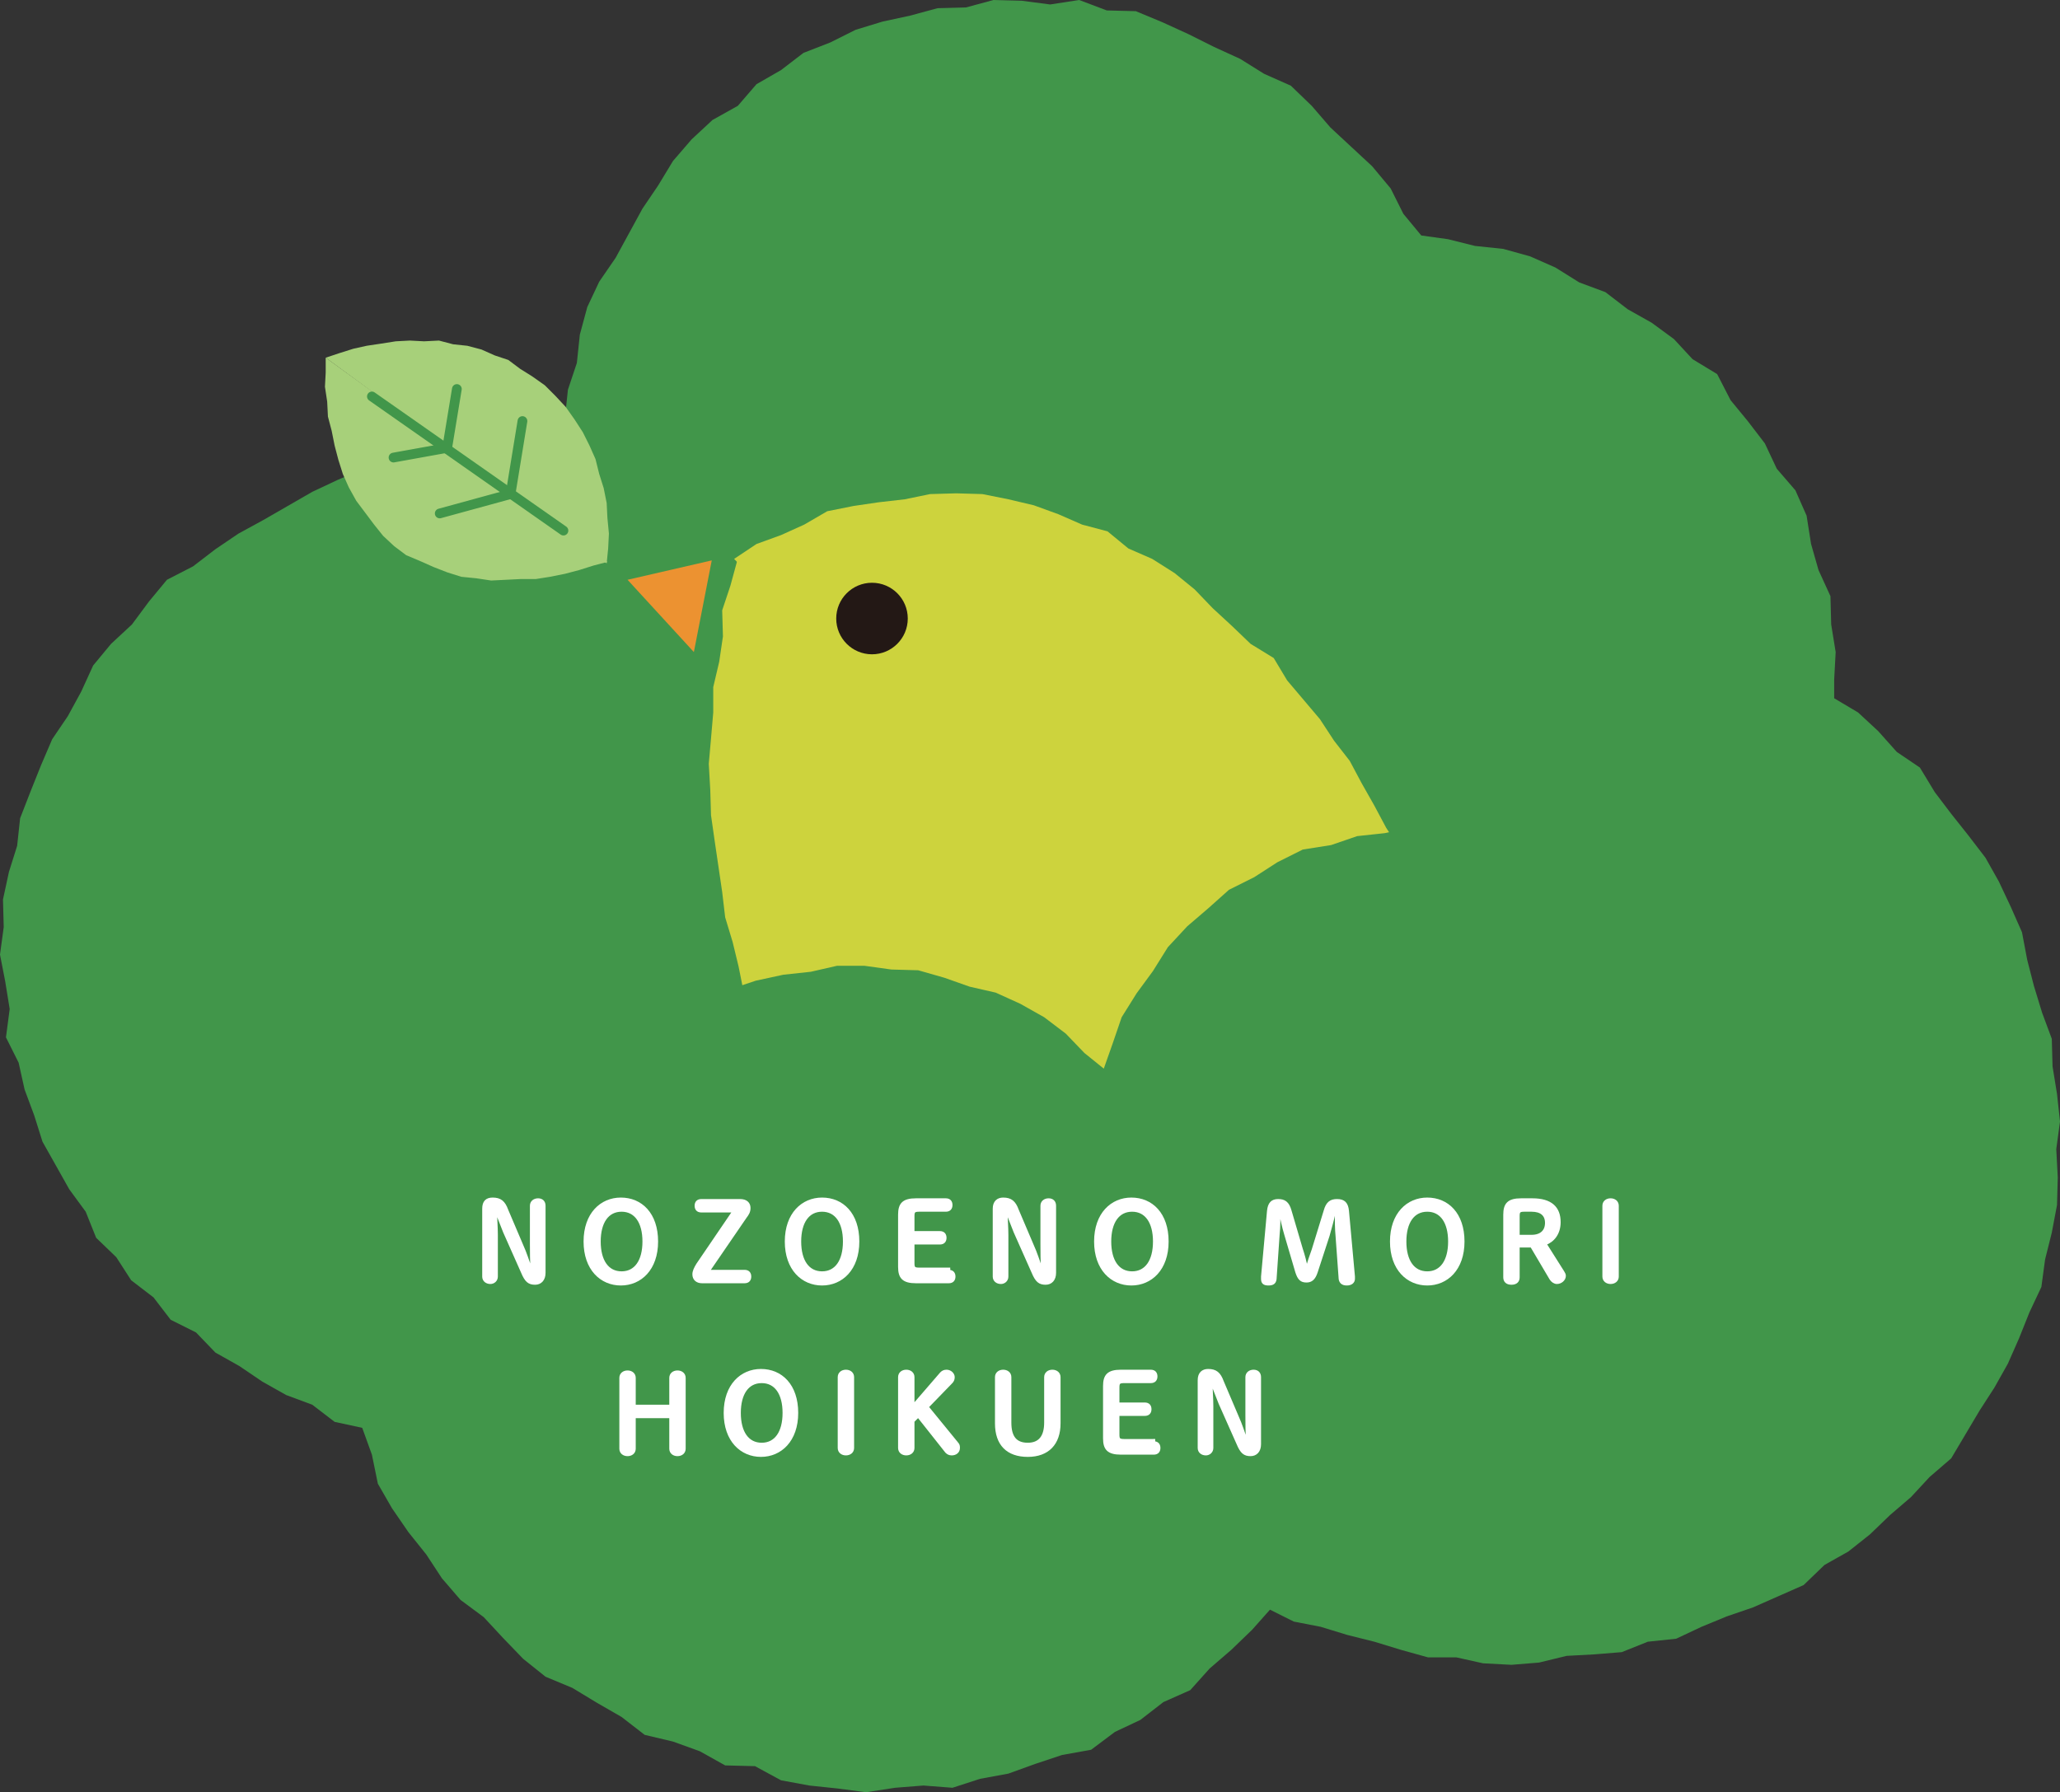
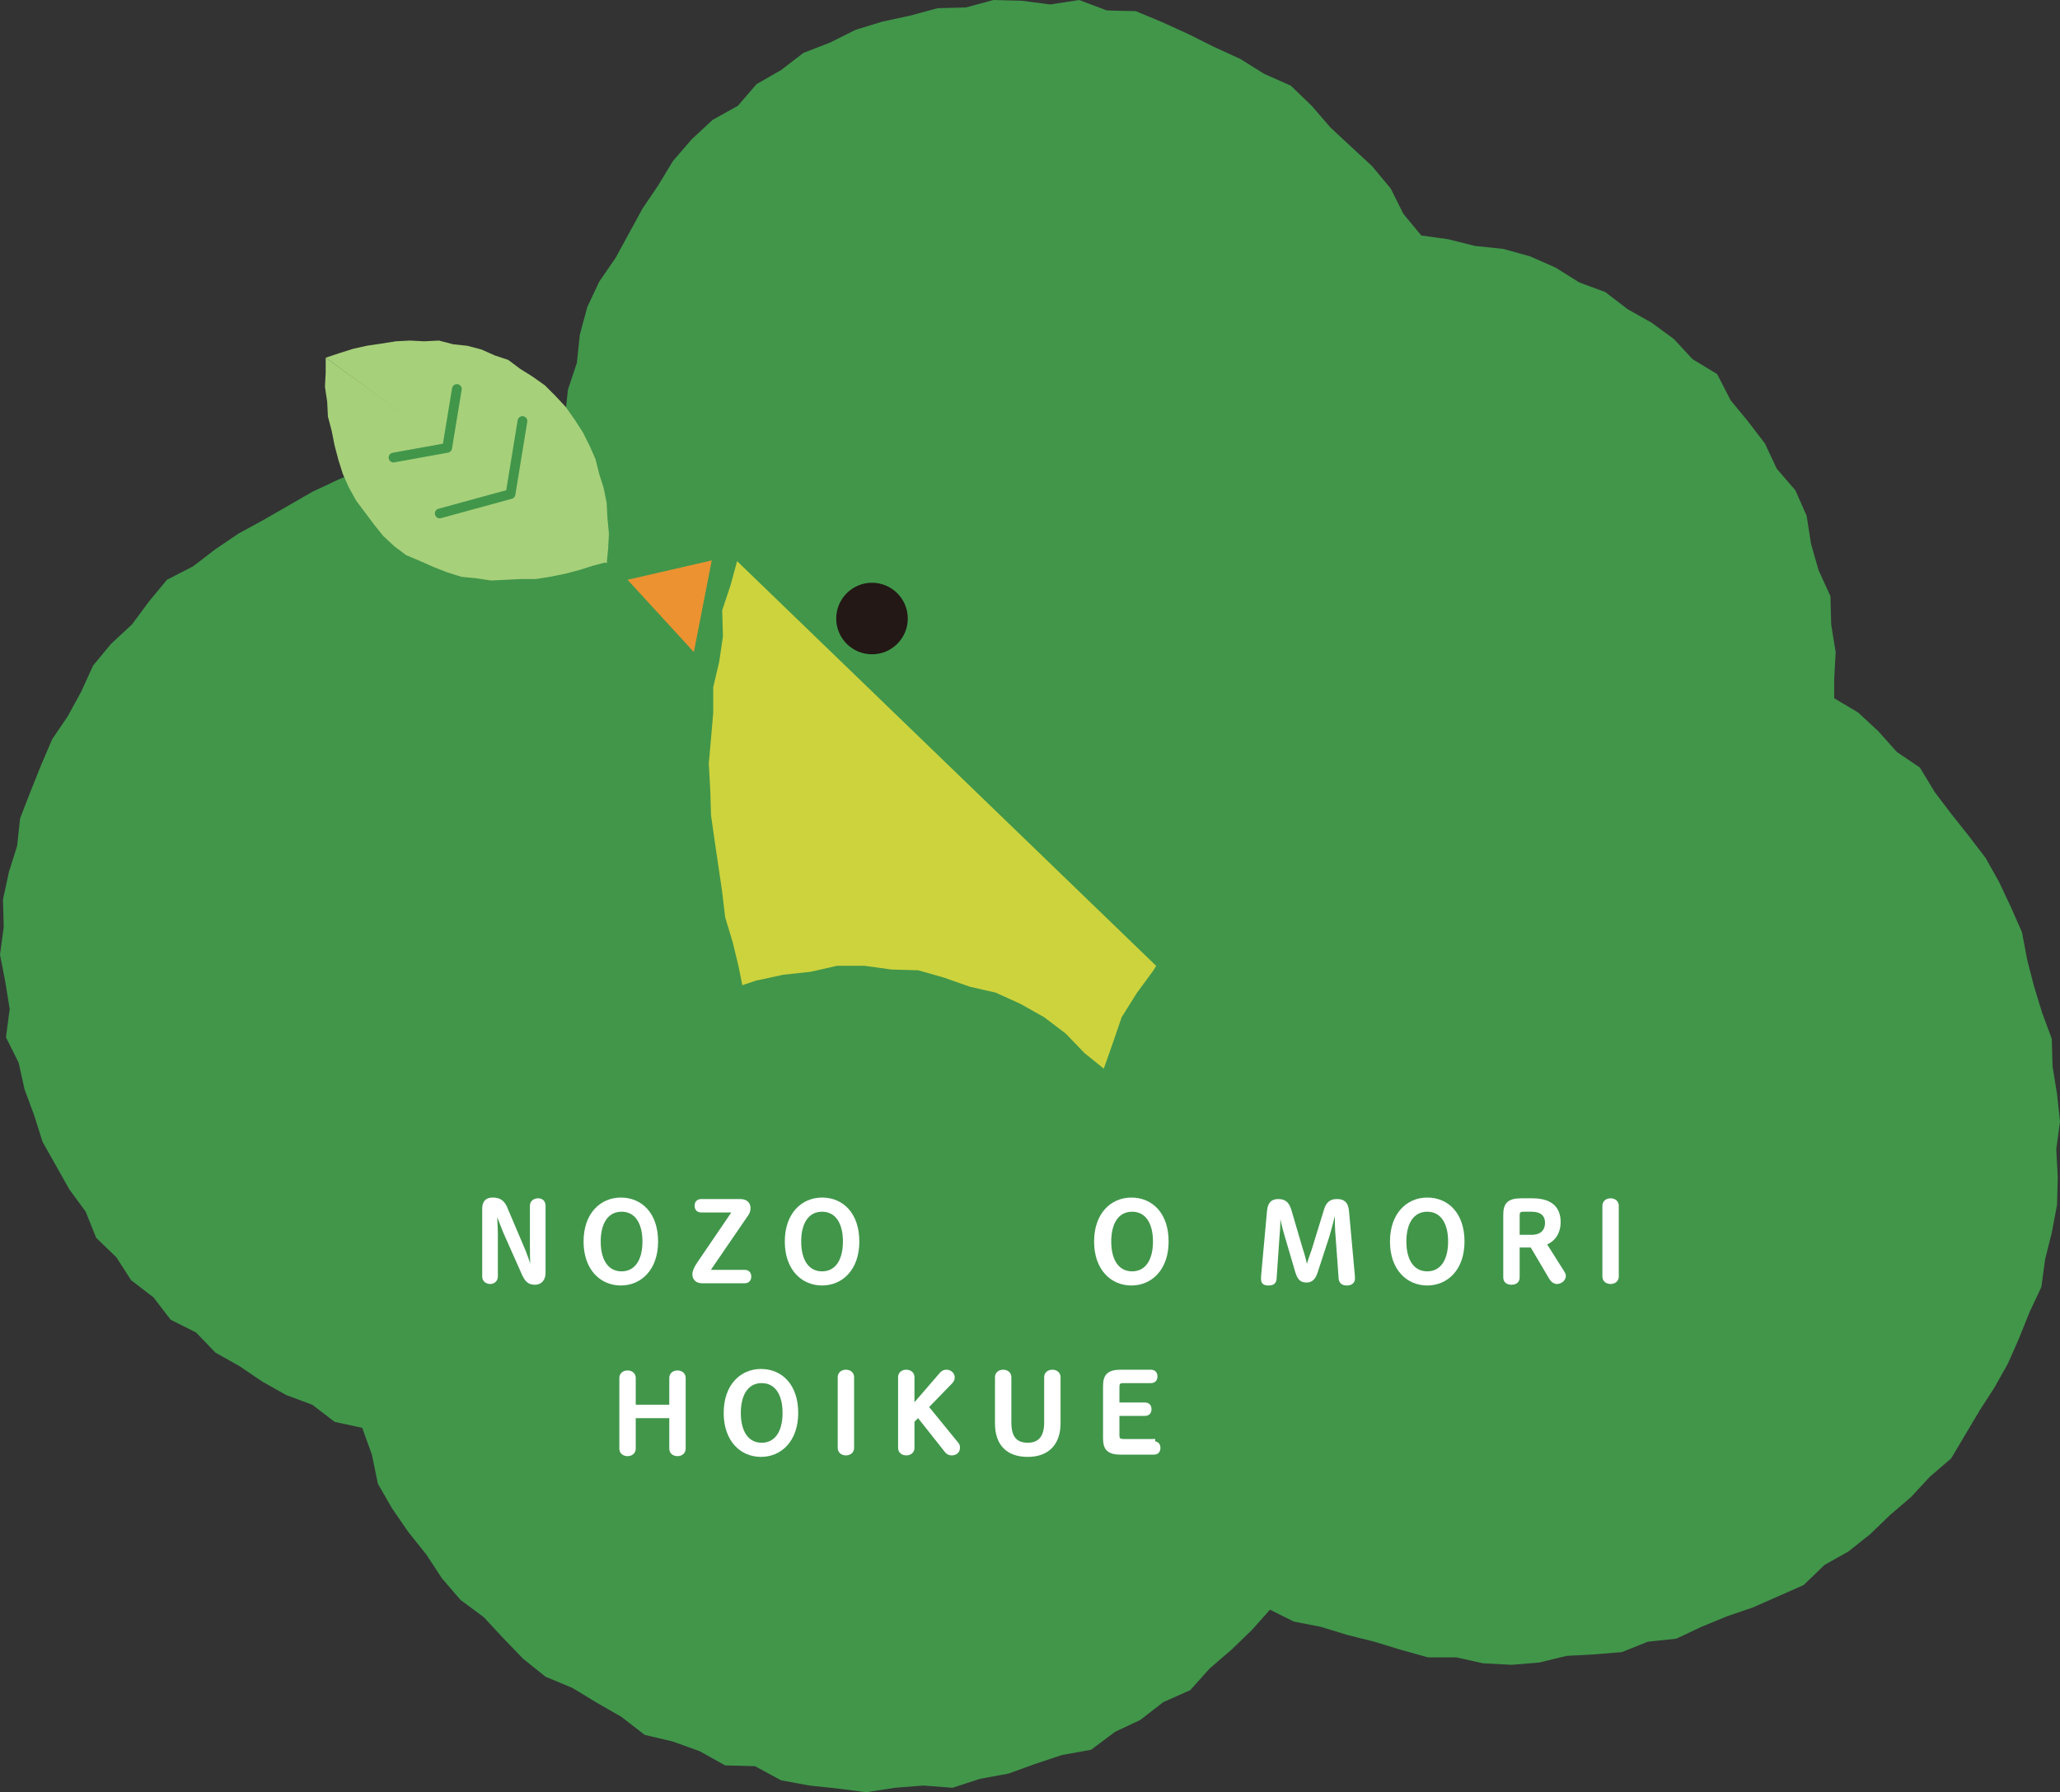
<svg xmlns="http://www.w3.org/2000/svg" version="1.1" id="レイヤー_1" x="0px" y="0px" width="276.4px" height="240.5px" viewBox="0 0 276.4 240.5" style="enable-background:new 0 0 276.4 240.5;" xml:space="preserve">
  <rect x="0" y="0" width="276.4" height="240.5" fill="#333333" stroke="none" />
  <style type="text/css">
	.st0{fill:#41964A;}
	.st1{fill:#CDD33D;}
	.st2{fill:#EC9231;}
	.st3{fill:#231815;}
	.st4{fill:#A7D07A;}
	.st5{fill:none;stroke:#41964A;stroke-width:1.306;stroke-linecap:round;stroke-linejoin:round;stroke-miterlimit:10;}
	.st6{fill:#FFFFFF;stroke:#FFFFFF;stroke-width:0.399;stroke-miterlimit:10;}
</style>
  <polygon class="st0" points="246.1,93.7 246.1,91.2 246.3,87.5 245.7,83.8 245.6,80 244,76.5 243,73 242.4,69.2 240.9,65.8   238.4,62.9 236.8,59.5 234.5,56.5 232.2,53.7 230.4,50.2 227.1,48.2 224.6,45.5 221.6,43.3 218.4,41.5 215.4,39.2 211.9,37.9   208.7,35.9 205.3,34.4 201.7,33.4 197.9,33 194.3,32.1 190.7,31.6 188.3,28.7 186.6,25.3 184.1,22.3 181.3,19.7 178.5,17.1   176,14.2 173.2,11.5 169.6,9.9 166.4,7.9 162.9,6.3 159.5,4.6 156,3 152.4,1.5 148.5,1.4 144.8,0 140.9,0.6 137.1,0.1 133.3,0   129.6,1 125.8,1.1 122.1,2.1 118.4,2.9 114.8,4 111.4,5.7 107.8,7.1 104.8,9.4 101.5,11.3 99,14.2 95.6,16.1 92.8,18.7 90.3,21.6   88.3,24.9 86.2,28 84.4,31.3 82.6,34.6 80.4,37.8 78.8,41.2 77.8,44.9 77.4,48.7 76.2,52.3 75.8,56.1 75.3,60 71.4,60.2 67.6,60.3   63.8,60.7 60,60.7 56.2,61.2 52.7,62.8 48.8,62.9 45.3,64.4 41.9,66 38.6,67.9 35.3,69.8 32,71.6 28.9,73.7 25.9,76 22.4,77.8   20,80.7 17.7,83.8 14.9,86.4 12.5,89.3 10.9,92.8 9.1,96.1 7,99.2 5.5,102.7 4.1,106.2 2.7,109.8 2.3,113.5 1.2,117 0.4,120.7   0.5,124.4 0,128.1 0.7,131.7 1.3,135.4 0.8,139.2 2.5,142.6 3.3,146.2 4.6,149.7 5.7,153.2 7.5,156.4 9.3,159.6 11.5,162.6   12.9,166.1 15.6,168.7 17.6,171.8 20.6,174.1 22.9,177.1 26.3,178.8 28.9,181.5 32.1,183.3 35.2,185.4 38.4,187.2 41.9,188.5   44.9,190.8 48.6,191.6 49.9,195.2 50.7,199.1 52.6,202.4 54.8,205.6 57.2,208.6 59.3,211.8 61.8,214.7 64.9,217 67.5,219.8   70.2,222.6 73.2,225 76.8,226.5 80.1,228.5 83.4,230.4 86.5,232.8 90.3,233.7 93.9,235 97.3,236.9 101.3,237 104.8,238.9   108.6,239.6 112.4,240 116.2,240.5 120.1,239.9 123.9,239.6 127.8,239.9 131.5,238.7 135.3,238 138.9,236.7 142.5,235.5   146.4,234.8 149.6,232.4 153,230.8 156.1,228.4 159.7,226.8 162.3,223.9 165.2,221.4 168,218.7 170.4,216 173.6,217.6 177.2,218.3   180.8,219.4 184.4,220.3 188,221.4 191.6,222.4 195.4,222.4 199,223.2 202.8,223.4 206.5,223.1 210.2,222.2 213.9,222 217.6,221.7   221.1,220.3 224.9,219.9 228.3,218.3 231.7,216.9 235.2,215.7 238.6,214.2 242,212.7 244.8,210 248,208.2 250.9,205.9 253.6,203.3   256.4,200.9 258.9,198.2 261.8,195.7 263.7,192.5 265.6,189.3 267.6,186.2 269.4,183 270.9,179.6 272.3,176.1 273.9,172.7   274.4,169 275.3,165.4 276,161.7 276.1,158 275.9,154.2 276.4,150.5 276,146.8 275.4,143.1 275.3,139.4 274,135.9 272.9,132.3   272,128.8 271.3,125.1 269.8,121.7 268.2,118.3 266.4,115.1 264.1,112.1 261.8,109.2 259.6,106.3 257.6,103 254.5,100.9 252,98.1   249.3,95.6 " />
  <polyline class="st1" points="201.4,174.3 198.3,175.5 194.9,176.1 191.8,177.6 188.4,177.8 185,178.4 181.7,179 178.4,179.3   175,179.9 171.6,179.8 168.2,179.6 164.9,180 161.5,179.3 158.1,179.5 154.7,179.1 151.4,178.6 148.2,177.4 144.8,176.9   141.7,175.5 138.6,174.1 135.5,172.9 132.5,171.4 129.5,169.7 126.5,168.2 124,165.8 120.9,164.4 118.5,161.8 115.8,159.6   113.5,157 111.4,154.3 109.2,151.6 107.4,148.6 105.6,145.7 104,142.6 102.7,139.4 101.1,136.4 99.8,133.2 99.1,129.7 98.3,126.4   97.3,123.1 96.9,119.7 96.4,116.3 95.9,112.9 95.4,109.4 95.3,106 95.1,102.5 95.4,99.1 95.7,95.6 95.7,92.2 96.5,88.8 97,85.4   96.9,81.9 98,78.6 98.9,75.3 " />
-   <polyline class="st1" points="195.2,174.6 195.7,171.2 195.8,167.8 196.1,164.4 195.9,160.9 196.6,157.5 196.4,154.1 196.4,150.6   195.9,147.2 195.5,143.8 194.8,140.5 194.8,137 194.2,133.6 192.8,130.4 191.9,127.1 190.9,123.9 189.9,120.6 188.7,117.4   187.9,114 186,111.1 184.4,108.1 182.7,105.1 181.1,102.1 179,99.4 177.1,96.5 174.9,93.9 172.7,91.3 170.9,88.3 167.8,86.4   165.3,84 162.7,81.6 160.3,79.1 157.6,76.9 154.6,75 151.4,73.6 148.6,71.3 145.2,70.4 142,69 138.7,67.8 135.3,67 131.8,66.3   128.3,66.2 124.8,66.3 121.4,67 117.9,67.4 114.5,67.9 111,68.6 107.9,70.4 104.8,71.8 101.5,73 98.5,75 " />
  <polygon class="st2" points="95.5,75.2 84.2,77.8 93.1,87.5 " />
  <circle class="st3" cx="117" cy="83" r="4.8" />
  <polygon class="st0" points="234.3,147.8 233.6,144.1 232.6,140.6 231.7,136.9 230.1,133.5 228.2,130.3 225.8,127.4 223.2,124.7   220.4,122.2 217.8,119.6 214.6,117.6 211.2,116.1 207.8,114.6 204.3,113.4 200.8,112 197,111.9 193.3,111.4 189.5,111 185.8,111.8   182.1,112.2 178.6,113.4 174.8,114 171.4,115.7 168.3,117.7 164.9,119.4 162.1,121.9 159.3,124.3 156.7,127.1 154.7,130.3   152.5,133.3 150.5,136.5 149.3,140 148.1,143.4 145.5,141.3 143,138.7 140.1,136.5 136.9,134.7 133.6,133.2 130.1,132.4   126.7,131.2 123.2,130.2 119.6,130.1 116,129.6 112.3,129.6 108.8,130.4 105.1,130.8 101.4,131.6 97.8,132.8 94.3,134.1 91,136   87.7,137.8 84.6,140 81.9,142.6 79.2,145.2 76.6,147.9 74.7,151.1 72.5,154.3 71.5,157.9 70.5,161.5 69.6,165.2 69.6,168.9   69.5,172.7 70.1,176.4 71.2,180.1 72.7,183.6 74.6,186.9 77.2,189.6 79.5,192.6 82.2,195.2 85.4,197.3 88.5,199.4 91.9,201   95.4,202.5 99.1,203.2 102.7,204.5 106.5,205.1 110.2,205.2 114,205 117.8,204.9 121.5,204.4 125.1,203.3 128.6,202 132,200.6   135.3,198.9 138.6,197.3 141.8,195.3 144.8,193 147.3,190.3 149.5,187.2 151.9,184.4 153.8,181.1 155,177.4 157.4,180.6   160.2,183.3 163,185.9 166.4,187.7 169.6,189.8 173.3,191.2 176.7,192.9 180.6,193.5 184.3,194.5 188.1,194.8 192,194.4   195.9,194.7 199.5,193.8 203.2,193.1 206.7,191.9 210.1,190.2 213.5,188.7 216.6,186.6 219.4,184 222.3,181.7 225.1,179.2   226.9,175.9 229.1,172.8 231.1,169.7 232.1,166.1 233.5,162.6 234.1,158.9 234.4,155.2 235,151.5 " />
  <g>
    <polyline class="st4" points="81.4,75.6 81.6,73.6 81.7,71.6 81.5,69.5 81.4,67.5 81,65.5 80.4,63.6 79.9,61.6 79.1,59.8 78.2,58    77.1,56.3 75.9,54.6 74.5,53.1 73.1,51.7 71.4,50.5 69.8,49.5 68.2,48.3 66.4,47.7 64.6,46.9 62.7,46.4 60.8,46.2 58.9,45.7    56.9,45.8 55,45.7 53.1,45.8 51.2,46.1 49.2,46.4 47.4,46.8 45.5,47.4 43.7,48  " />
    <polyline class="st4" points="81.5,75.4 79.6,75.9 77.7,76.5 75.8,77 73.8,77.4 71.9,77.7 69.9,77.7 67.9,77.8 65.9,77.9    63.9,77.6 61.9,77.4 60,76.8 58.2,76.1 56.4,75.3 54.5,74.5 52.9,73.3 51.4,71.9 50.2,70.4 49,68.8 47.8,67.2 46.8,65.4 46,63.6    45.4,61.7 44.9,59.8 44.5,57.8 44,55.9 43.9,53.9 43.6,51.9 43.7,50 43.7,48  " />
-     <line class="st5" x1="49.9" y1="53.2" x2="75.6" y2="71.2" />
    <polyline class="st5" points="61.3,52.2 60,60.1 52.8,61.4  " />
    <polyline class="st5" points="70.1,56.5 68.5,66.3 59,68.9  " />
  </g>
  <rect x="134.5" y="164.6" class="st0" width="29.6" height="22.6" />
  <g>
    <path class="st6" d="M71.4,170.4c-0.1-1.1-0.1-2.4-0.1-3.5v-5.1c0-0.5,0.4-0.8,0.9-0.8c0.5,0,0.8,0.3,0.8,0.8v9   c0,0.9-0.5,1.4-1.2,1.4c-0.8,0-1.2-0.3-1.7-1.5l-2.4-5.4c-0.4-1-0.7-1.8-1.1-2.8h-0.1c0,1.1,0.1,2.2,0.1,3.2v5.6   c0,0.5-0.4,0.8-0.8,0.8c-0.5,0-0.9-0.3-0.9-0.8v-9.1c0-0.9,0.4-1.3,1.2-1.3c1,0,1.5,0.4,1.9,1.5l2,4.7c0.5,1.1,0.8,2.1,1.2,3.2   H71.4z" />
    <path class="st6" d="M78.5,166.6c0-3.7,2.2-5.7,4.8-5.7c2.7,0,4.8,2,4.8,5.7s-2.2,5.7-4.8,5.7C80.7,172.3,78.5,170.3,78.5,166.6z    M86.4,166.6c0-2.6-1.1-4.2-3-4.2c-1.9,0-3,1.6-3,4.2c0,2.6,1.1,4.2,3,4.2C85.3,170.8,86.4,169.2,86.4,166.6z" />
    <path class="st6" d="M99.9,170.6c0.5,0,0.7,0.3,0.7,0.7c0,0.4-0.2,0.7-0.7,0.7h-5.7c-0.7,0-1.1-0.4-1.1-1c0-0.4,0.2-0.8,0.5-1.3   l4.9-7.2h-4.4c-0.5,0-0.7-0.3-0.7-0.7c0-0.4,0.2-0.7,0.7-0.7h5.2c0.8,0,1.2,0.4,1.2,1c0,0.5-0.2,0.8-0.5,1.2l-5,7.3H99.9z" />
    <path class="st6" d="M105.5,166.6c0-3.7,2.2-5.7,4.8-5.7c2.7,0,4.8,2,4.8,5.7s-2.2,5.7-4.8,5.7   C107.7,172.3,105.5,170.3,105.5,166.6z M113.3,166.6c0-2.6-1.1-4.2-3-4.2c-1.9,0-3,1.6-3,4.2c0,2.6,1.1,4.2,3,4.2   C112.2,170.8,113.3,169.2,113.3,166.6z" />
-     <path class="st6" d="M127.3,170.6c0.5,0,0.7,0.3,0.7,0.7s-0.2,0.7-0.7,0.7h-4.4c-1.7,0-2.2-0.6-2.2-2v-7c0-1.4,0.5-2,2.2-2h4   c0.5,0,0.7,0.3,0.7,0.7s-0.2,0.7-0.7,0.7h-3.6c-0.7,0-0.8,0.2-0.8,0.8v2.2h3.6c0.5,0,0.7,0.3,0.7,0.7s-0.2,0.7-0.7,0.7h-3.6v2.7   c0,0.6,0.1,0.8,0.8,0.8H127.3z" />
-     <path class="st6" d="M139.9,170.4c-0.1-1.1-0.1-2.4-0.1-3.5v-5.1c0-0.5,0.4-0.8,0.9-0.8c0.5,0,0.8,0.3,0.8,0.8v9   c0,0.9-0.5,1.4-1.2,1.4c-0.8,0-1.2-0.3-1.7-1.5l-2.4-5.4c-0.4-1-0.7-1.8-1.1-2.8h-0.1c0,1.1,0.1,2.2,0.1,3.2v5.6   c0,0.5-0.4,0.8-0.8,0.8c-0.5,0-0.9-0.3-0.9-0.8v-9.1c0-0.9,0.5-1.3,1.2-1.3c1,0,1.5,0.4,1.9,1.5l2,4.7c0.5,1.1,0.8,2.1,1.2,3.2   H139.9z" />
    <path class="st6" d="M147,166.6c0-3.7,2.2-5.7,4.8-5.7c2.7,0,4.8,2,4.8,5.7s-2.2,5.7-4.8,5.7C149.2,172.3,147,170.3,147,166.6z    M154.9,166.6c0-2.6-1.1-4.2-3-4.2c-1.9,0-3,1.6-3,4.2c0,2.6,1.1,4.2,3,4.2C153.8,170.8,154.9,169.2,154.9,166.6z" />
    <path class="st6" d="M171.6,162.7c0,0.9,0,2-0.1,2.9l-0.4,5.8c0,0.7-0.3,0.9-0.9,0.9s-0.8-0.2-0.8-0.7c0-0.1,0-0.2,0-0.3l0.8-8.8   c0.1-1,0.5-1.4,1.3-1.4c0.8,0,1.3,0.3,1.6,1.4l1.5,5.1c0.3,0.9,0.5,1.7,0.7,2.6h0.1c0.2-0.8,0.5-1.7,0.8-2.5l1.6-5.2   c0.3-1.1,0.8-1.4,1.6-1.4c0.9,0,1.3,0.4,1.4,1.4l0.8,8.8c0,0.1,0,0.2,0,0.3c0,0.4-0.3,0.7-0.9,0.7c-0.6,0-0.9-0.3-0.9-0.9l-0.4-5.5   c-0.1-1-0.1-2.1-0.1-3.2H179c-0.2,1-0.5,2-0.8,3.1l-1.6,4.9c-0.3,0.9-0.7,1.2-1.3,1.2c-0.7,0-1-0.3-1.3-1.2l-1.5-5.1   c-0.3-1-0.5-2-0.7-2.9H171.6z" />
    <path class="st6" d="M186.7,166.6c0-3.7,2.2-5.7,4.8-5.7c2.7,0,4.8,2,4.8,5.7s-2.2,5.7-4.8,5.7   C188.9,172.3,186.7,170.3,186.7,166.6z M194.5,166.6c0-2.6-1.1-4.2-3-4.2c-1.9,0-3,1.6-3,4.2c0,2.6,1.1,4.2,3,4.2   C193.4,170.8,194.5,169.2,194.5,166.6z" />
    <path class="st6" d="M203.7,171.4c0,0.5-0.3,0.8-0.9,0.8s-0.9-0.3-0.9-0.8V163c0-1.4,0.5-2,2.2-2h1.5c2.5,0,3.6,1.1,3.6,3   c0,1.5-0.8,2.5-1.9,2.9l2.4,3.8c0.1,0.2,0.2,0.3,0.2,0.5c0,0.5-0.5,0.9-1,0.9c-0.3,0-0.6-0.2-0.8-0.5l-2.6-4.4h-1.8V171.4z    M205.5,165.9c1.3,0,2-0.7,2-1.8c0-1.1-0.7-1.7-2-1.7h-1c-0.7,0-0.8,0.2-0.8,0.8v2.7H205.5z" />
    <path class="st6" d="M215.2,161.8c0-0.5,0.4-0.8,0.9-0.8c0.5,0,0.9,0.3,0.9,0.8v9.5c0,0.5-0.4,0.8-0.9,0.8c-0.5,0-0.9-0.3-0.9-0.8   V161.8z" />
    <path class="st6" d="M85.1,190.1v4.3c0,0.5-0.4,0.8-0.9,0.8s-0.9-0.3-0.9-0.8v-9.5c0-0.5,0.4-0.8,0.9-0.8s0.9,0.3,0.9,0.8v3.8h4.9   v-3.8c0-0.5,0.4-0.8,0.9-0.8s0.9,0.3,0.9,0.8v9.5c0,0.5-0.4,0.8-0.9,0.8s-0.9-0.3-0.9-0.8v-4.3H85.1z" />
    <path class="st6" d="M97.3,189.6c0-3.7,2.2-5.7,4.8-5.7c2.7,0,4.8,2,4.8,5.7s-2.2,5.7-4.8,5.7C99.5,195.3,97.3,193.3,97.3,189.6z    M105.2,189.6c0-2.6-1.1-4.2-3-4.2c-1.9,0-3,1.6-3,4.2c0,2.6,1.1,4.2,3,4.2C104.1,193.8,105.2,192.2,105.2,189.6z" />
    <path class="st6" d="M112.6,184.8c0-0.5,0.4-0.8,0.9-0.8c0.5,0,0.9,0.3,0.9,0.8v9.5c0,0.5-0.4,0.8-0.9,0.8c-0.5,0-0.9-0.3-0.9-0.8   V184.8z" />
    <path class="st6" d="M126.3,184.3c0.2-0.2,0.4-0.3,0.7-0.3c0.5,0,0.9,0.4,0.9,0.8c0,0.3-0.1,0.5-0.3,0.7l-3.2,3.3l4,4.9   c0.2,0.2,0.2,0.4,0.2,0.6c0,0.5-0.4,0.8-0.9,0.8c-0.3,0-0.5-0.1-0.7-0.3l-3.8-4.8l-0.7,0.7v3.6c0,0.5-0.4,0.8-0.9,0.8   s-0.9-0.3-0.9-0.8v-9.5c0-0.5,0.4-0.8,0.9-0.8s0.9,0.3,0.9,0.8v3.9L126.3,184.3z" />
    <path class="st6" d="M133.7,184.8c0-0.5,0.4-0.8,0.9-0.8s0.9,0.3,0.9,0.8v6.1c0,2,0.8,2.9,2.4,2.9c1.6,0,2.4-1,2.4-2.9v-6.1   c0-0.5,0.4-0.8,0.9-0.8s0.9,0.3,0.9,0.8v6.2c0,2.7-1.5,4.3-4.2,4.3c-2.7,0-4.2-1.5-4.2-4.3V184.8z" />
    <path class="st6" d="M154.8,193.6c0.5,0,0.7,0.3,0.7,0.7s-0.2,0.7-0.7,0.7h-4.4c-1.7,0-2.2-0.6-2.2-2v-7c0-1.4,0.5-2,2.2-2h4   c0.5,0,0.7,0.3,0.7,0.7s-0.2,0.7-0.7,0.7h-3.6c-0.7,0-0.8,0.2-0.8,0.8v2.2h3.6c0.5,0,0.7,0.3,0.7,0.7s-0.2,0.7-0.7,0.7h-3.6v2.7   c0,0.6,0.1,0.8,0.8,0.8H154.8z" />
-     <path class="st6" d="M167.4,193.4c-0.1-1.1-0.1-2.4-0.1-3.5v-5.1c0-0.5,0.4-0.8,0.9-0.8c0.5,0,0.8,0.3,0.8,0.8v9   c0,0.9-0.5,1.4-1.2,1.4c-0.8,0-1.2-0.3-1.7-1.5l-2.4-5.4c-0.4-1-0.7-1.8-1.1-2.8h-0.1c0,1.1,0.1,2.2,0.1,3.2v5.6   c0,0.5-0.4,0.8-0.8,0.8c-0.5,0-0.9-0.3-0.9-0.8v-9.1c0-0.9,0.5-1.3,1.2-1.3c1,0,1.5,0.4,1.9,1.5l2,4.7c0.5,1.1,0.8,2.1,1.2,3.2   H167.4z" />
  </g>
</svg>